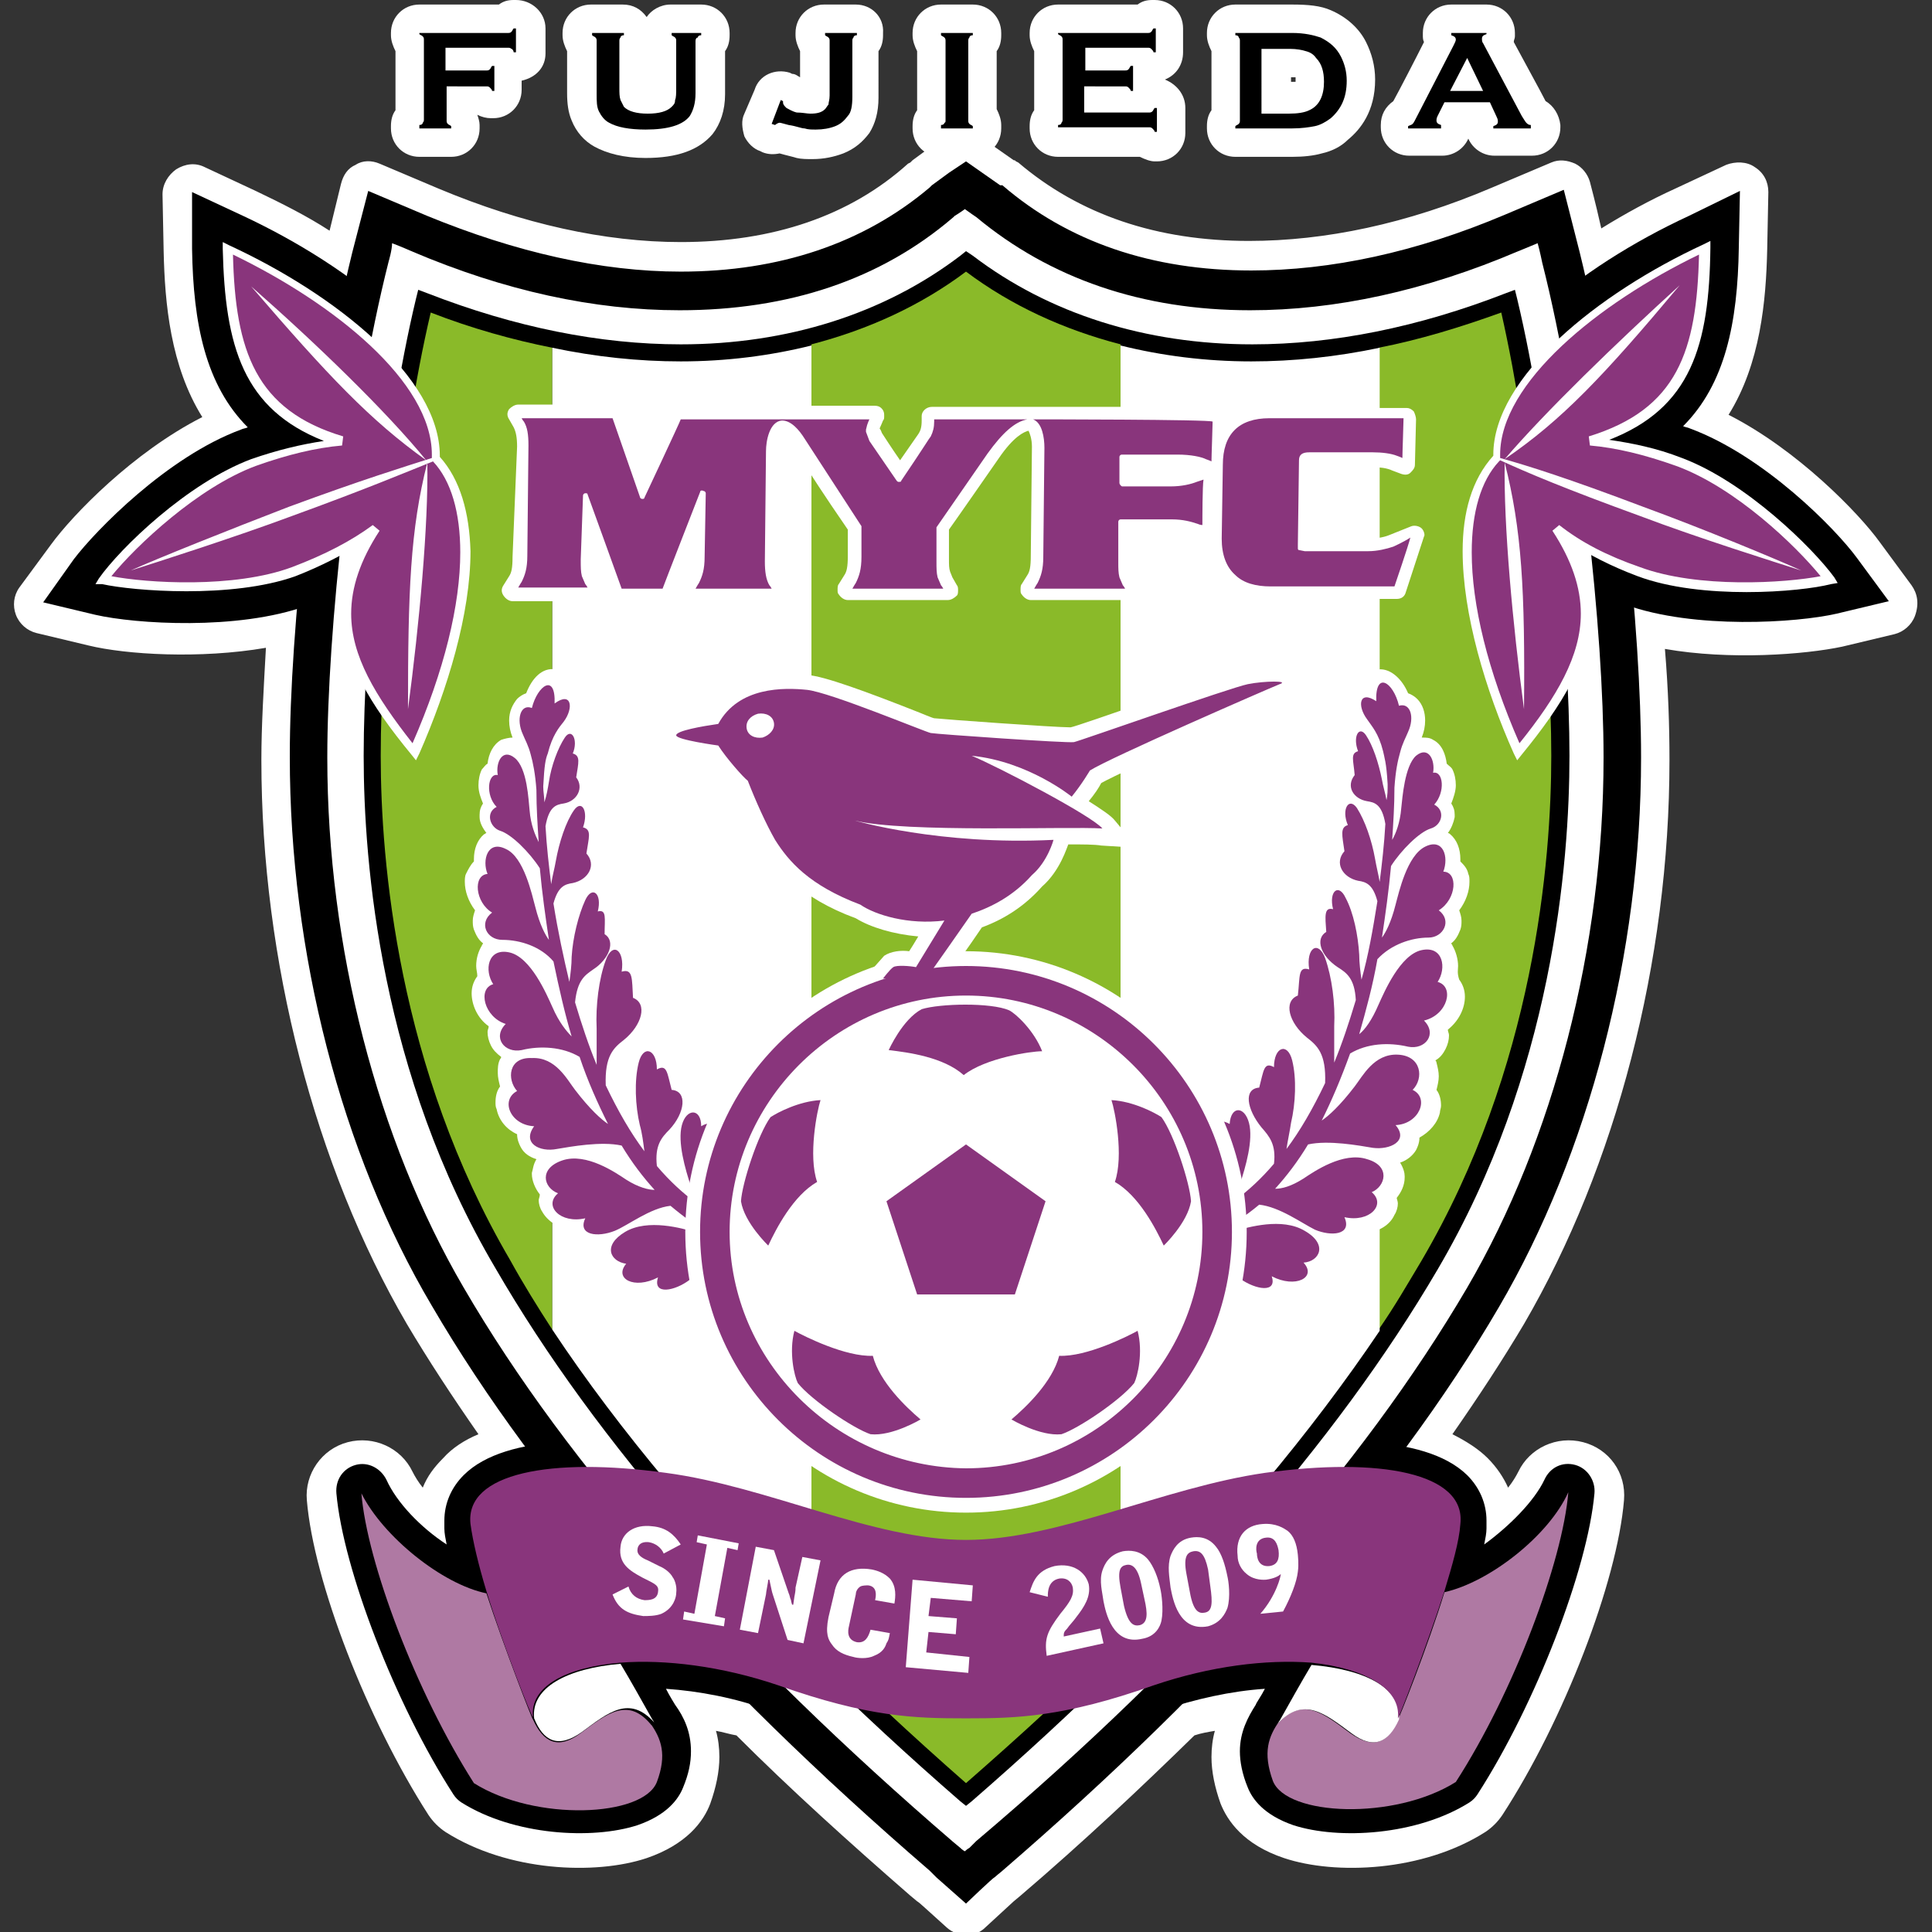
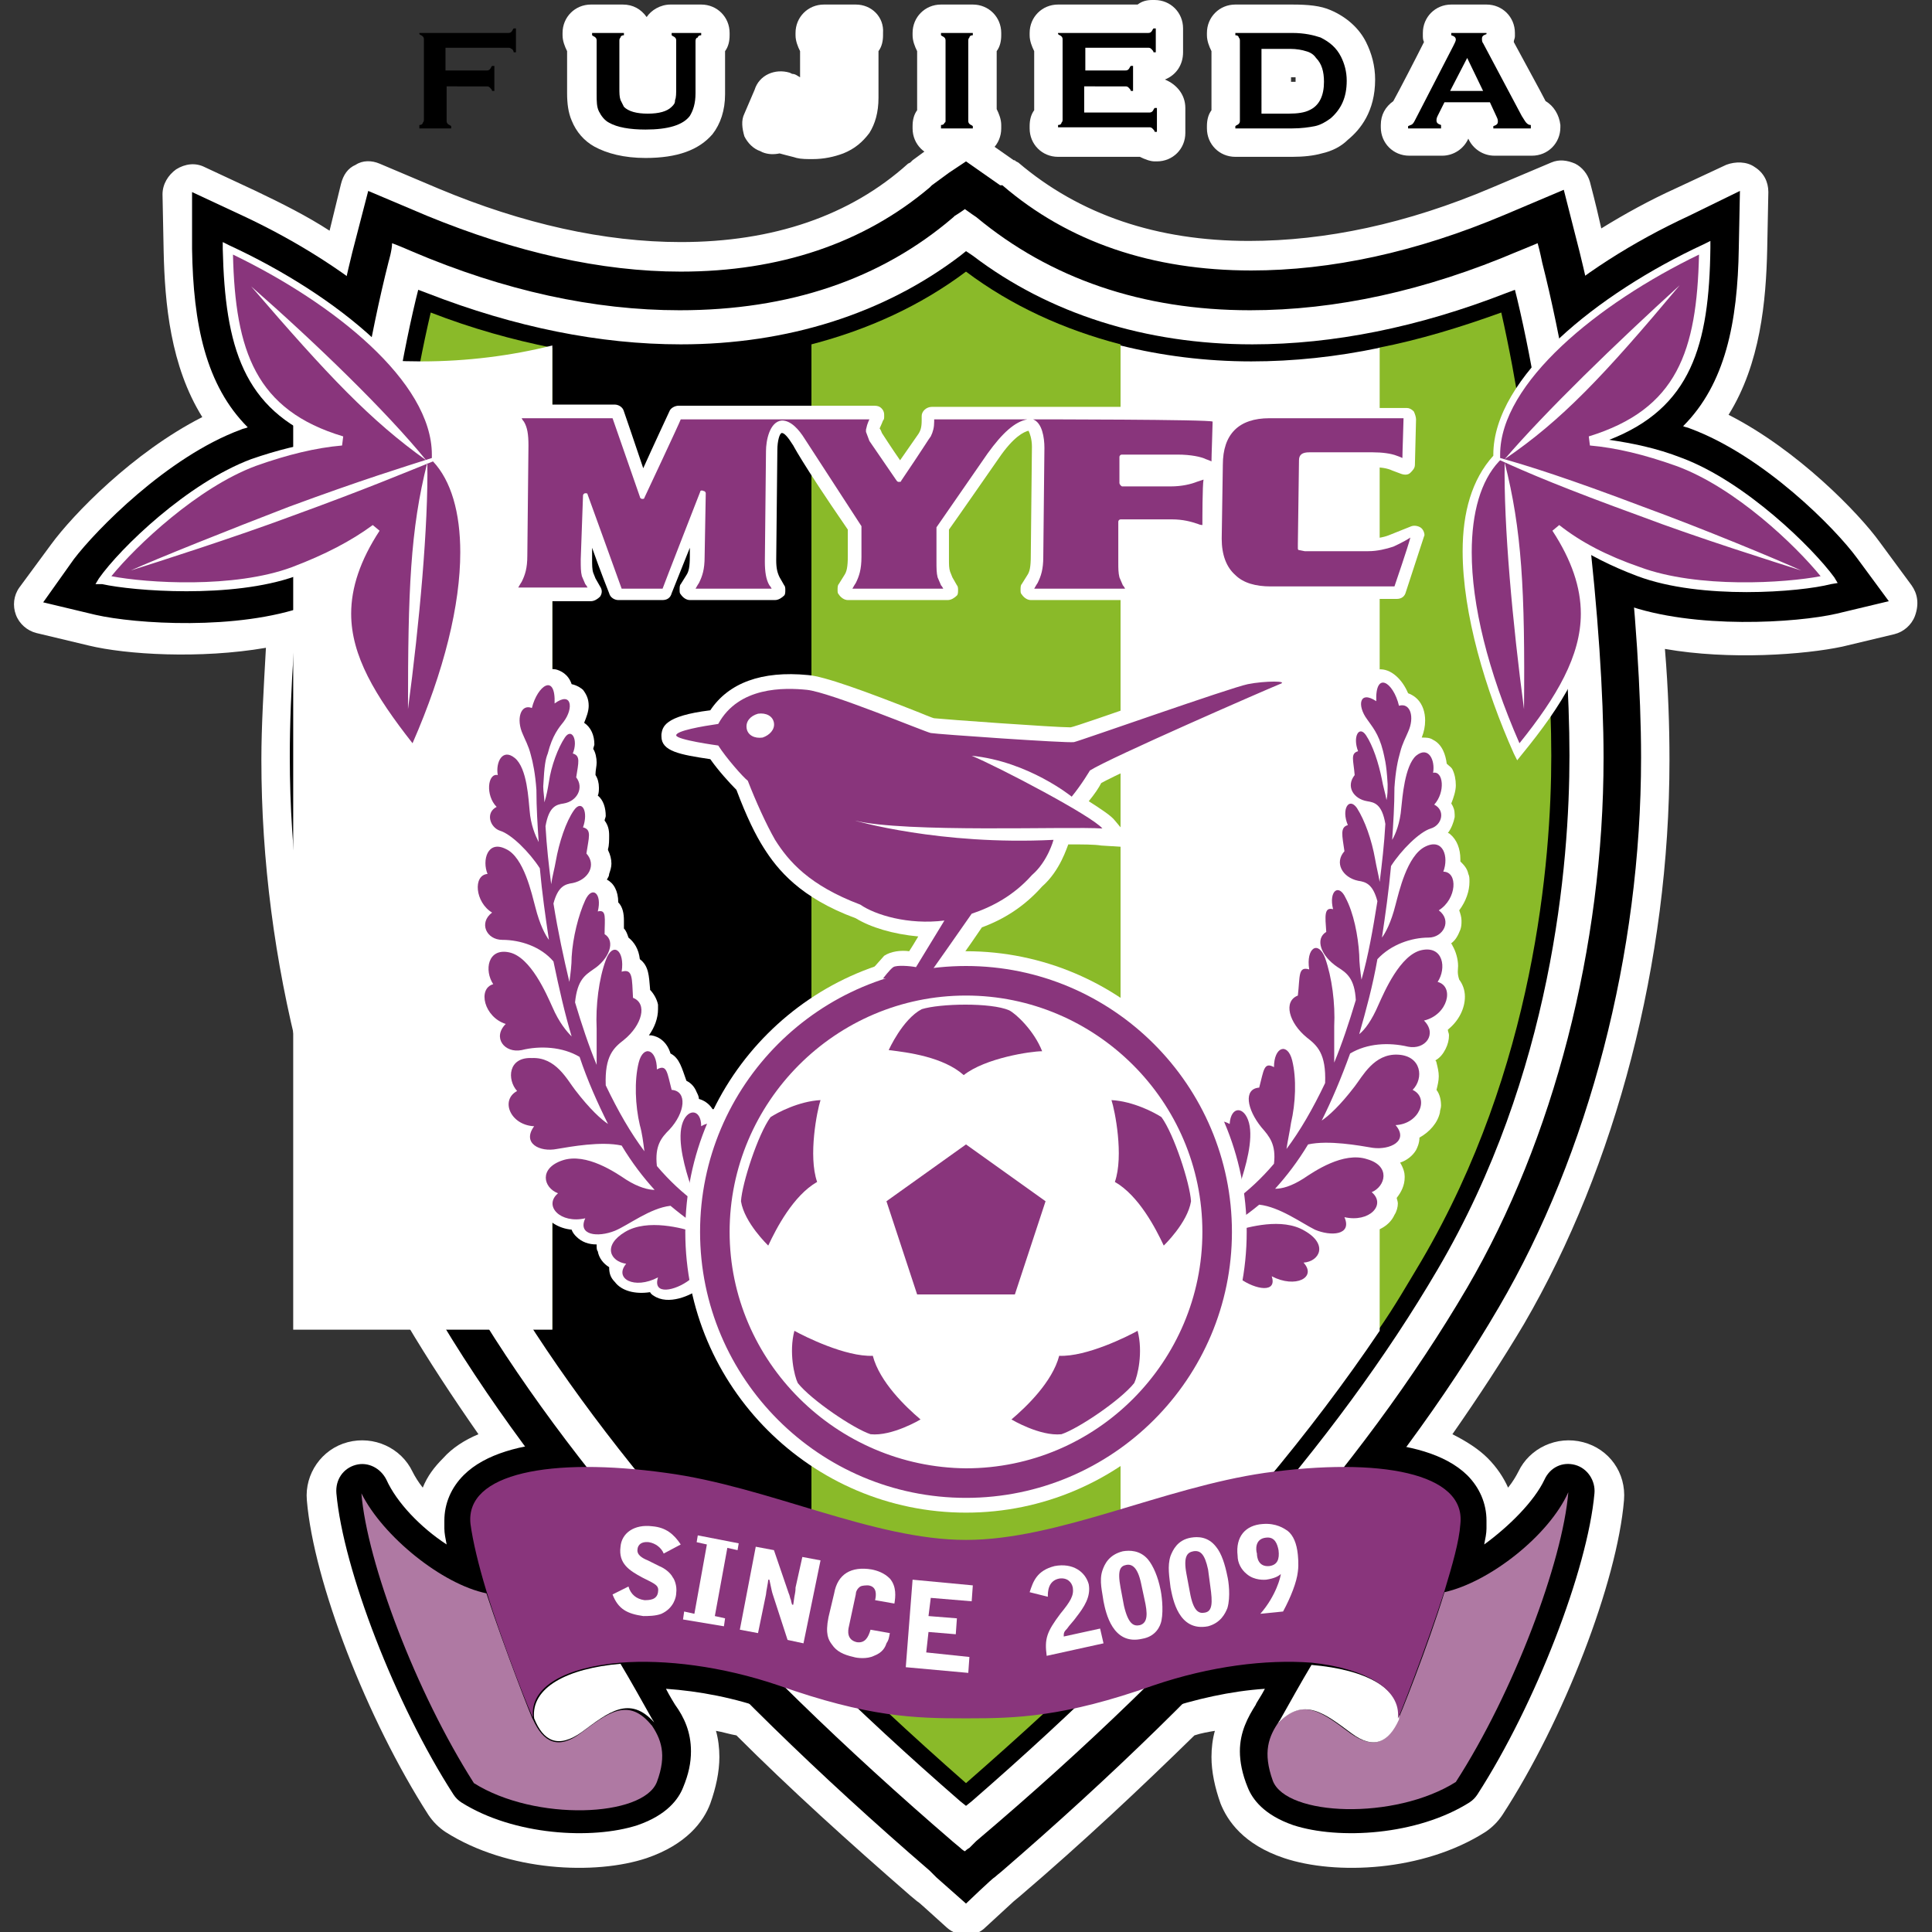
<svg xmlns="http://www.w3.org/2000/svg" version="1.1" id="レイヤー_1" x="0px" y="0px" viewBox="0 0 170 170" style="enable-background:new 0 0 170 170;" xml:space="preserve">
  <rect x="0" y="0" width="170" height="170" fill="#333333" stroke="none" />
  <style type="text/css">
	.st0{fill:#FFFFFF;}
	.st1{fill:#8ABA29;}
	.st2{fill:#89357C;}
	.st3{fill:#AF79A3;}
</style>
  <g>
    <g>
      <g>
-         <path class="st0" d="M45.4,0h-0.2c-0.5,0-0.9,0.1-1.3,0.4h-7c-1.4,0-2.5,1.1-2.5,2.5v0.2c0,0.5,0.2,1,0.4,1.4v5.2     c-0.3,0.4-0.4,0.9-0.4,1.4v0.2c0,1.4,1.1,2.5,2.5,2.5h2.8c1.4,0,2.5-1.1,2.5-2.5V11c0-0.3-0.1-0.6-0.2-0.9     c0.4,0.2,0.8,0.3,1.2,0.3h0.2c1.4,0,2.5-1.1,2.5-2.5V7.1C47.2,6.8,48,5.9,48,4.7V2.5C48,1.1,46.8,0,45.4,0z" />
        <path class="st0" d="M61.7,0.4H59c-0.9,0-1.7,0.5-2.1,1.1c-0.5-0.7-1.2-1.1-2.1-1.1H52c-1.4,0-2.5,1.1-2.5,2.5v0.2     c0,0.5,0.2,1,0.4,1.4v3.7c0,0.9,0.1,1.7,0.4,2.4c0.4,1,1.1,1.8,2,2.3c1.1,0.6,2.6,1,4.5,1c2.8,0,4.7-0.7,5.9-2.1     c0.7-0.9,1.1-2.1,1.1-3.5V4.5c0.3-0.4,0.4-0.9,0.4-1.4V2.9C64.2,1.5,63.1,0.4,61.7,0.4z" />
        <path class="st0" d="M75.3,0.4h-2.8c-1.4,0-2.5,1.1-2.5,2.5v0.2c0,0.5,0.2,1,0.4,1.4v2.3c-0.2-0.1-0.4-0.3-0.7-0.3l-0.2-0.1     c-1.3-0.4-2.7,0.2-3.1,1.5L65.5,10c-0.3,0.6-0.2,1.3,0,2c0.3,0.6,0.8,1.1,1.4,1.3l0.2,0.1c0.5,0.2,1,0.2,1.5,0.1     c0.7,0.2,1.2,0.3,1.5,0.4c0.4,0.1,0.9,0.1,1.4,0.1c1,0,1.9-0.2,2.7-0.5c1-0.4,1.7-1,2.3-1.8c0.5-0.8,0.8-1.8,0.8-3.1V4.5     c0.3-0.4,0.4-0.9,0.4-1.4V2.9C77.8,1.5,76.7,0.4,75.3,0.4z" />
        <path class="st0" d="M85.6,0.4h-2.8c-1.4,0-2.5,1.1-2.5,2.5v0.2c0,0.5,0.2,1,0.4,1.4v5.2c-0.3,0.4-0.4,0.9-0.4,1.4v0.2     c0,1.4,1.1,2.5,2.5,2.5h2.8c1.4,0,2.5-1.1,2.5-2.5V11c0-0.5-0.2-1-0.4-1.4V4.5c0.3-0.4,0.4-0.9,0.4-1.4V2.9     C88.1,1.5,87,0.4,85.6,0.4z" />
        <path class="st0" d="M102.5,7c1-0.4,1.6-1.3,1.6-2.4V2.5c0-1.4-1.1-2.5-2.5-2.5h-0.2c-0.5,0-0.9,0.1-1.3,0.4h-7     c-1.4,0-2.5,1.1-2.5,2.5v0.2c0,0.5,0.2,1,0.4,1.4v5.2c-0.3,0.4-0.4,0.9-0.4,1.4v0.2c0,1.4,1.1,2.5,2.5,2.5h7.2     c0.4,0.2,0.9,0.4,1.3,0.4h0.2c1.4,0,2.5-1.1,2.5-2.5V9.5C104.3,8.3,103.5,7.4,102.5,7z" />
        <path class="st0" d="M117.1,0.9c-0.9-0.4-2-0.5-3.4-0.5h-5c-1.4,0-2.5,1.1-2.5,2.5v0.2c0,0.5,0.2,1,0.4,1.4v5.2     c-0.3,0.4-0.4,0.9-0.4,1.4v0.2c0,1.4,1.1,2.5,2.5,2.5h5c1,0,1.9-0.1,2.6-0.3c0.9-0.2,1.7-0.6,2.3-1.2c1.1-0.9,2.4-2.5,2.4-5.3     c0-1.2-0.3-2.3-0.8-3.3C119.6,2.5,118.5,1.5,117.1,0.9z M113.6,6.8c0.2,0,0.3,0,0.4,0c0,0.1,0,0.1,0,0.2c0,0.1,0,0.2,0,0.2     c-0.1,0-0.2,0-0.4,0V6.8z" />
        <path class="st0" d="M136,8.9c-0.4-0.8-2-3.7-2.8-5.2c0-0.2,0.1-0.3,0.1-0.5V2.9c0-1.4-1.1-2.5-2.5-2.5h-3.1     c-1.4,0-2.5,1.1-2.5,2.5v0.2c0,0.2,0,0.4,0.1,0.6c-0.7,1.4-2.2,4.3-2.7,5.2c-0.7,0.5-1.1,1.2-1.1,2.1v0.2c0,1.4,1.1,2.5,2.5,2.5     h2.9c1,0,1.9-0.6,2.3-1.5c0.4,0.9,1.3,1.5,2.3,1.5h3.3c1.4,0,2.5-1.1,2.5-2.5V11C137.2,10.1,136.7,9.3,136,8.9z" />
      </g>
      <path class="st0" d="M168.2,51.5c0,0-2.8-3.8-2.8-3.8c-1.8-2.5-7.2-8.1-13.3-11.2c2.8-4.5,3.3-10,3.4-14.6c0,0,0.1-5,0.1-5    c0-0.9-0.4-1.7-1.2-2.2c-0.7-0.5-1.7-0.5-2.5-0.2l-4.5,2.1c-2.2,1-4.4,2.2-6.5,3.5c-0.2-0.9-0.5-2.2-1-4.1    c-0.2-0.7-0.7-1.3-1.3-1.6c-0.7-0.3-1.4-0.4-2.1-0.1l-5.2,2.2c-7.5,3.2-14.7,4.7-21.4,4.7c-8.1,0-14.9-2.3-20.3-6.9    c0,0-0.2-0.1-0.2-0.1c-0.1-0.1-0.1-0.1-0.2-0.1l-3-2.1c-0.9-0.6-2-0.6-2.9,0l-1.5,1c0,0-1.5,1.1-1.5,1.1c-0.1,0.1-0.1,0.1-0.2,0.2    l-0.2,0.1C74.8,19,68,21.3,59.9,21.3c-6.7,0-13.9-1.6-21.3-4.7c0,0-5.2-2.2-5.2-2.2c-0.7-0.3-1.5-0.3-2.1,0.1    c-0.7,0.3-1.1,0.9-1.3,1.7l-1,4.1c-2-1.3-4.2-2.4-6.5-3.5c0,0-4.5-2.1-4.5-2.1c-0.8-0.4-1.7-0.3-2.5,0.2c-0.7,0.5-1.2,1.3-1.2,2.2    l0.1,5c0.1,4.6,0.6,10.1,3.4,14.6c-6.1,3.1-11.4,8.6-13.3,11.2c0,0-2.8,3.8-2.8,3.8c-0.5,0.7-0.6,1.6-0.3,2.4    c0.3,0.8,1,1.4,1.8,1.6l4.6,1.1c3.3,0.8,9.8,1.2,15.6,0.2c-0.2,3.6-0.4,6.9-0.4,9.8c0,0,0,0.1,0,0.1c0,17.6,4.7,35.7,12.8,49.6    c1.9,3.2,4,6.4,6.3,9.7c-1.2,0.5-2.3,1.2-3.1,2.1c-0.8,0.8-1.4,1.6-1.8,2.6c-0.4-0.5-0.7-1-0.9-1.4c-1-2.1-3.4-3.2-5.7-2.6    c-2.3,0.6-3.8,2.8-3.6,5.1c0.6,7.2,5.3,19.3,10.7,27.7c0.4,0.6,0.9,1.1,1.5,1.5c5.5,3.5,13.2,3.8,17.7,2.3c3.5-1.2,5-3.2,5.6-4.8    c0.5-1.4,0.8-2.8,0.8-4.1c0-0.8-0.1-1.6-0.3-2.3c0.6,0.1,1.2,0.3,1.8,0.4c4.7,4.7,9.9,9.4,15.3,14.1c0,0,0.6,0.5,0.6,0.5    c0,0,0,0,0,0c0.2,0.1,0.7,0.6,2.6,2.3c1,0.9,2.5,0.9,3.4,0l2.5-2.3l0.6-0.5c5.5-4.7,10.6-9.5,15.3-14.1c0.6-0.2,1.2-0.3,1.8-0.4    c-0.2,0.7-0.3,1.5-0.3,2.3c0,1.3,0.3,2.7,0.8,4.1c0.6,1.5,2,3.6,5.6,4.8c4.5,1.5,12.2,1.2,17.7-2.3c0.6-0.4,1.1-0.9,1.5-1.5    c5.4-8.3,10.1-20.5,10.7-27.7c0.2-2.4-1.3-4.5-3.6-5.1c-2.3-0.6-4.7,0.5-5.7,2.6c-0.2,0.4-0.5,0.9-0.9,1.4c-0.4-0.9-1-1.8-1.8-2.6    c-0.8-0.8-1.9-1.5-3.1-2.1c2.3-3.3,4.4-6.5,6.3-9.7c8.1-13.9,12.8-31.9,12.8-49.6v-0.1c0-2.8-0.1-6.1-0.4-9.7    c5.7,1,12.3,0.5,15.6-0.2c0,0,4.6-1.1,4.6-1.1c0.8-0.2,1.5-0.8,1.8-1.6C168.9,53.1,168.7,52.2,168.2,51.5z" />
    </g>
    <g>
      <g>
        <path d="M39.3,7.6v3c0,0.1,0,0.2,0.1,0.3c0.1,0.1,0.2,0.1,0.3,0.2v0.2h-2.8V11c0.2,0,0.3-0.1,0.3-0.2c0.1-0.1,0.1-0.2,0.1-0.3v-7     c0-0.1,0-0.2-0.1-0.3c-0.1-0.1-0.2-0.1-0.3-0.2V2.9h7.8c0.1,0,0.2,0,0.3-0.1c0.1-0.1,0.1-0.2,0.2-0.3h0.2v2.1h-0.2     c0-0.1-0.1-0.3-0.2-0.3c-0.1-0.1-0.2-0.1-0.3-0.1h-5.5v2h3.6c0.1,0,0.2,0,0.3-0.1c0.1-0.1,0.1-0.2,0.2-0.3h0.2V8h-0.2     c0-0.1-0.1-0.2-0.2-0.3c-0.1-0.1-0.2-0.1-0.3-0.1H39.3z" />
        <path d="M61.2,3.6v4.6c0,0.9-0.2,1.5-0.5,2c-0.6,0.8-1.9,1.2-3.9,1.2c-1.4,0-2.5-0.2-3.2-0.6c-0.4-0.2-0.7-0.6-0.9-1     c-0.2-0.4-0.2-0.9-0.2-1.5V3.6c0-0.1,0-0.2-0.1-0.3c-0.1-0.1-0.2-0.1-0.3-0.2V2.9h2.8v0.2c-0.2,0-0.3,0.1-0.3,0.2     c-0.1,0.1-0.1,0.2-0.1,0.3v4.1c0,0.5,0,0.8,0.1,1.1c0.1,0.2,0.2,0.4,0.3,0.6c0.4,0.4,1.1,0.6,2.1,0.6c1,0,1.7-0.2,2.1-0.6     c0.2-0.2,0.3-0.3,0.3-0.6c0.1-0.2,0.1-0.6,0.1-1.1V3.6c0-0.1,0-0.2-0.1-0.3c-0.1-0.1-0.2-0.1-0.3-0.2V2.9h2.6v0.2     c-0.2,0-0.3,0.1-0.3,0.2C61.3,3.3,61.2,3.4,61.2,3.6z" />
-         <path d="M67.9,10.9l0.8-2.1l0.2,0.1c0,0,0,0.1,0,0.1c0,0.2,0.1,0.3,0.3,0.5c0.2,0.1,0.5,0.3,0.9,0.4C70.6,9.9,71,10,71.3,10     c0.6,0,1-0.1,1.3-0.4c0.1-0.1,0.2-0.3,0.3-0.4c0-0.2,0.1-0.4,0.1-0.8V3.6c0-0.1,0-0.2-0.1-0.3c-0.1-0.1-0.2-0.1-0.3-0.2V2.9h2.8     v0.2c-0.2,0-0.3,0.1-0.3,0.2c-0.1,0.1-0.1,0.2-0.1,0.3v4.9c0,0.8-0.1,1.4-0.4,1.7c-0.3,0.4-0.6,0.7-1.1,0.9     c-0.5,0.2-1.1,0.3-1.7,0.3c-0.4,0-0.7,0-1-0.1c-0.3,0-0.7-0.2-1.4-0.3c-0.4-0.1-0.7-0.2-0.8-0.2c-0.1,0-0.3,0.1-0.4,0.2     L67.9,10.9z" />
        <path d="M83.2,10.6v-7c0-0.1,0-0.2-0.1-0.3c-0.1-0.1-0.2-0.1-0.3-0.2V2.9h2.8v0.2c-0.2,0-0.3,0.1-0.3,0.2     c-0.1,0.1-0.1,0.2-0.1,0.3v7c0,0.1,0,0.2,0.1,0.3c0.1,0.1,0.2,0.1,0.3,0.2v0.2h-2.8V11c0.2,0,0.3-0.1,0.3-0.2     C83.2,10.8,83.2,10.7,83.2,10.6z" />
        <path d="M95.4,7.6v2.3h5.7c0.1,0,0.2,0,0.3-0.1c0.1-0.1,0.1-0.2,0.2-0.3h0.2v2.1h-0.2c0-0.1-0.1-0.2-0.2-0.3     c-0.1-0.1-0.2-0.1-0.3-0.1h-8V11c0.2,0,0.3-0.1,0.3-0.2c0.1-0.1,0.1-0.2,0.1-0.3v-7c0-0.1,0-0.2-0.1-0.3     c-0.1-0.1-0.2-0.1-0.3-0.2V2.9h7.9c0.1,0,0.2,0,0.3-0.1c0.1-0.1,0.1-0.2,0.2-0.3h0.2v2.1h-0.2c0-0.1-0.1-0.2-0.2-0.3     c-0.1-0.1-0.2-0.1-0.3-0.1h-5.5v2H99c0.1,0,0.2,0,0.3-0.1c0.1-0.1,0.1-0.2,0.2-0.3h0.2V8h-0.2c0-0.1-0.1-0.2-0.2-0.3     c-0.1-0.1-0.2-0.1-0.3-0.1H95.4z" />
        <path d="M111.1,4.3h2.4c0.6,0,1.1,0.1,1.4,0.2c0.4,0.1,0.7,0.3,0.9,0.6c0.5,0.5,0.7,1.2,0.7,2.1c0,1.2-0.4,2.1-1.3,2.5     c-0.4,0.2-1,0.3-1.8,0.3h-2.4V4.3z M109,10.9c-0.1,0.1-0.2,0.1-0.3,0.2v0.2h5c0.8,0,1.5-0.1,2-0.2c0.5-0.1,1-0.4,1.4-0.7     c0.9-0.8,1.4-1.8,1.4-3.3c0-0.8-0.2-1.5-0.5-2.1c-0.4-0.8-1-1.3-1.8-1.7c-0.6-0.2-1.4-0.4-2.5-0.4h-5v0.2c0.2,0,0.3,0.1,0.3,0.2     c0.1,0.1,0.1,0.2,0.1,0.3v7C109.1,10.7,109.1,10.8,109,10.9z" />
        <path d="M127.6,8l1.5-2.9l1.4,2.9H127.6z M131.7,10.3c0.1,0.2,0.1,0.3,0.1,0.4c0,0.2-0.1,0.3-0.4,0.4v0.2h3.3V11     c-0.2,0-0.3-0.1-0.4-0.2c-0.1-0.1-0.2-0.3-0.4-0.6l-3.4-6.4c-0.1-0.1-0.1-0.3-0.1-0.4c0-0.2,0.1-0.3,0.4-0.4V2.9h-3.1v0.2     c0.3,0.1,0.4,0.2,0.4,0.4c0,0.1-0.1,0.3-0.2,0.5l-3.3,6.4c-0.1,0.2-0.2,0.4-0.3,0.5c-0.1,0.1-0.2,0.1-0.4,0.2v0.2h2.9V11     c-0.3-0.1-0.4-0.2-0.4-0.4c0-0.1,0-0.2,0.1-0.4l0.6-1.2h4L131.7,10.3z" />
      </g>
      <g>
        <path d="M16.9,21.9c0.1,6.6,1.2,12,4.9,15.7c-0.2,0.1-0.4,0.1-0.6,0.2c-6.5,2.4-12.8,8.9-14.7,11.4L3.8,53l4.6,1.1     c3.5,0.8,12.5,1.4,18.6-0.8c0.2-0.1,0.3-0.1,0.5-0.2c0,0.3-0.1,0.6-0.1,0.9c0,4.9,2.6,9.4,6.6,14.2l3.2,3.9l2.1-4.6     c3.1-7.1,4.7-13.5,4.7-18.8c0-3.8-0.9-7-2.6-9.4C40.8,31,30.8,23.4,21.4,19l-4.5-2.1L16.9,21.9z" />
        <path d="M148.6,19c-9.5,4.4-19.4,12-20,20.2c-1.7,2.4-2.6,5.6-2.6,9.4c0,5.3,1.6,11.7,4.7,18.8l2.1,4.6l3.2-3.9     c3.9-4.8,6.6-9.3,6.6-14.2c0-0.3-0.1-0.6-0.1-0.9c0.2,0.1,0.3,0.1,0.5,0.2c6.1,2.2,15.1,1.6,18.6,0.8l4.6-1.1l-2.8-3.8     c-1.9-2.6-8.2-9-14.7-11.4l0,0c-0.2-0.1-0.4-0.1-0.6-0.2c3.7-3.7,4.8-9.1,4.9-15.7l0.1-5L148.6,19z" />
        <path d="M40.8,129.8c-1.1,1.1-1.7,2.5-1.7,4c0,0.2,0,0.5,0,0.7c0,0.4,0.1,0.9,0.2,1.4c-2.3-1.5-4.4-3.7-5.3-5.7     c-0.5-1-1.6-1.6-2.7-1.3c-1.1,0.3-1.8,1.3-1.7,2.5c0.6,6.7,5.2,18.6,10.3,26.5c0.2,0.3,0.4,0.5,0.7,0.7c4.6,2.9,11.5,3.3,15.5,2     c2.6-0.9,3.6-2.3,4-3.3c0.5-1.2,0.7-2.2,0.7-3.2c0-1.7-0.6-3-1.4-4.1c0,0-0.5-0.8-0.8-1.4c2.9,0.2,6.1,0.8,9.1,1.9     c8,2.8,12.3,3,17.1,3c0,0,0.1,0,0.1,0h0.1c4.8,0,9.2-0.2,17.2-3c3-1,6.1-1.7,9.1-1.9c-0.3,0.6-0.8,1.3-0.8,1.4     c-0.7,1.1-1.4,2.4-1.4,4.1c0,0.9,0.2,2,0.7,3.2c0.4,1,1.4,2.4,4,3.3c4,1.3,10.9,0.9,15.5-2c0.3-0.2,0.5-0.4,0.7-0.7     c5.1-7.9,9.7-19.8,10.3-26.5c0.1-1.1-0.6-2.2-1.7-2.5c-1.1-0.3-2.2,0.2-2.7,1.3c-0.9,1.9-3.1,4.1-5.3,5.7c0.1-0.5,0.2-1,0.2-1.4     c0-0.2,0-0.5,0-0.7c0-1.5-0.6-2.9-1.7-4c-3.9-3.8-13-3.1-18.2-2.4c-4.1,0.6-8.2,1.8-12.1,3c-4.9,1.5-9.6,2.9-13.9,2.9     c-4.2,0-8.9-1.4-13.9-2.9c-4-1.2-8-2.4-12.2-3C53.8,126.6,44.6,126,40.8,129.8z" />
        <g>
          <g>
            <path d="M139,22.2c0,0-1.4-5.5-1.4-5.5l-5.2,2.2c-7.8,3.3-15.3,4.9-22.3,4.9c-8.7,0-16.1-2.5-21.9-7.5L88,16.3l-3-2.1l-1.5,1       L82,16.3l-0.2,0.2c-5.8,4.9-13.2,7.4-21.9,7.4c-7,0-14.5-1.7-22.3-4.9l-5.2-2.2L31,22.2c-3.5,14.2-5.5,33.4-5.5,44.3       c0,0,0,0,0,0.1c0,17.2,4.5,34.8,12.5,48.3c9.4,16.1,24.2,32.8,43.8,49.7c0,0,0.6,0.6,0.6,0.6c0,0,2.6,2.3,2.6,2.3       s2.4-2.3,2.5-2.3c0.1-0.1,0.6-0.5,0.6-0.5c19.6-16.9,34.4-33.6,43.8-49.7c7.9-13.5,12.5-31.1,12.5-48.3c0,0,0,0,0-0.1       C144.4,55.6,142.5,36.4,139,22.2z" />
            <path class="st0" d="M129.1,113.3c7.6-13,12-30,12-46.6c0,0,0,0,0-0.1c0-10.9-2-30.1-5.4-43.5c0,0-0.2-1-0.4-1.7       c-0.7,0.3-1.7,0.7-1.7,0.7c-8.2,3.5-16.1,5.2-23.6,5.2c-9.5,0-17.6-2.8-24.1-8.2c0,0,0,0,0,0c0,0-0.6-0.4-1-0.7       c-0.4,0.3-0.9,0.6-0.9,0.6c0,0-0.1,0.1-0.1,0.1c-6.4,5.5-14.5,8.2-24.1,8.2c-7.5,0-15.4-1.7-23.6-5.2c0,0-0.9-0.4-1.7-0.7       C34.5,22,34.2,23,34.2,23c-3.4,13.4-5.4,32.7-5.4,43.6c0,0,0,0,0,0.1c0,16.6,4.4,33.6,12,46.6c9.2,15.8,23.8,32.2,43.1,48.8       c0,0,0.6,0.5,0.6,0.5c0,0,0.2,0.2,0.4,0.3c0.2-0.2,0.4-0.3,0.4-0.3l0.6-0.6C105.4,145.5,119.9,129,129.1,113.3z" />
            <path d="M84.5,158.5l0.5,0.4l0.5-0.4c18.3-15.9,32.1-31.6,41-46.8c10.1-17.2,11.6-35.7,11.6-45.2c0-10.3-1.7-28.1-4.6-40.2       l-0.2-0.8l-0.8,0.3c-7.7,3-15.2,4.5-22.3,4.5c-9.4,0-17.9-2.7-24.6-7.8L85,22.1l-0.5,0.4c-6.7,5.1-15.2,7.8-24.6,7.8       c-7.1,0-14.6-1.5-22.3-4.5l-0.8-0.3l-0.2,0.8c-2.9,12.1-4.6,29.9-4.6,40.2v0c0,9.5,1.5,28,11.6,45.1       C52.4,126.8,66.2,142.6,84.5,158.5z" />
          </g>
          <g>
            <g>
              <path class="st1" d="M121.3,117c1.4-2,2.6-4.1,3.8-6.1c9.9-16.9,11.4-35.1,11.4-44.4c0,0,0,0,0,0c0-10-1.7-27.1-4.4-39        c-3.6,1.3-7.2,2.4-10.8,3.1V117z" />
              <path class="st1" d="M71.4,144.2c4.2,4.2,8.7,8.4,13.6,12.7c4.8-4.2,9.4-8.4,13.6-12.6V30.3c-5-1.3-9.6-3.4-13.6-6.4        c-4,3-8.6,5.1-13.6,6.4V144.2z" />
              <path class="st1" d="M48.6,117V30.6c-3.5-0.7-7.1-1.7-10.7-3.1c-2.8,11.9-4.4,29.1-4.4,39c0,0,0,0,0,0        c0,9.3,1.5,27.5,11.4,44.4C46,112.9,47.3,115,48.6,117z" />
            </g>
            <g>
              <path class="st0" d="M98.6,144.3c9.2-9.2,16.8-18.3,22.8-27.2V30.6c-3.8,0.8-7.6,1.2-11.3,1.2c-4,0-7.9-0.5-11.5-1.4V144.3z" />
-               <path class="st0" d="M48.6,117c5.9,8.9,13.6,18,22.8,27.3V30.4c-3.6,0.9-7.5,1.4-11.5,1.4c-3.7,0-7.5-0.4-11.3-1.2V117z" />
+               <path class="st0" d="M48.6,117V30.4c-3.6,0.9-7.5,1.4-11.5,1.4c-3.7,0-7.5-0.4-11.3-1.2V117z" />
            </g>
          </g>
        </g>
        <g>
          <path class="st0" d="M114.1,59.8c-0.3-1.1-1.9-1.4-4.6-0.9c-1,0.2-5.3,1.7-10.8,3.6c0,0-4.3,1.5-4.5,1.5c-1.4,0-11.1-0.7-12-0.8      c-0.1,0-1.3-0.5-1.3-0.5c-4.8-1.9-8.4-3.2-9.8-3.3c-4.1-0.4-7,0.7-8.6,3.1c-4.1,0.5-4.2,1.5-4.3,2.1c0,0.1,0,0.2,0,0.2      c0,1.3,1.6,1.6,4.3,2c0.7,1,1.7,2.1,2.3,2.7c0.9,2.4,1.7,4,2.4,5.1c1.2,1.9,3.2,4.4,8.1,6.2c1.3,0.8,3.3,1.4,5.5,1.6      c-0.3,0.5-0.6,1-0.8,1.3c-0.7-0.1-1.6,0-2.2,0.4c0,0-3.1,3.5-3.1,3.5l3.1-0.1l0.9,0l1.6,0l1.8,0l0.5-0.5      c0.5-0.7,2.8-3.9,3.8-5.4c1.9-0.7,3.7-1.8,5.3-3.6c1.6-1.4,2.2-3.5,2.3-3.7c0,0,0,0,0,0c1.3,0,2.3,0,2.9,0.1l3.2,0.2l-2-2.4      c-0.3-0.4-1.2-1-2.3-1.7c0.5-0.6,0.9-1.2,1.1-1.6c0.9-0.5,4.2-2.1,15.4-7l0.8-0.4c0.9-0.4,1-1,1-1.4      C114.1,60,114.1,59.8,114.1,59.8z" />
        </g>
        <g>
          <path class="st0" d="M68,110.7c0.6-0.3,1.4-0.8,2-1.1l-0.8-2.5c-1.7,0.3-3.7-0.2-5.7-1.4c0-0.5,0.3-0.8,0.9-1.4      c1.1-1.1,1.7-2.2,1.7-3.2c0-0.3-0.1-0.6-0.2-0.9c-0.2-0.5-0.7-0.8-1.2-1c-0.3-0.6-0.7-1.3-1.5-1.5c-0.2-0.1-0.3-0.1-0.5-0.1      c-0.3-0.5-0.8-0.8-1.2-0.9c0-0.2-0.1-0.4-0.2-0.6c-0.2-0.5-0.5-0.8-0.9-1C60,94,59.8,93.1,59,92.7c0,0,0,0,0,0      c-0.3-1-1-1.5-1.7-1.6c-0.1,0-0.1,0-0.2,0c0.5-0.7,0.8-1.5,0.8-2.3c0-0.1,0-0.3,0-0.4c-0.1-0.5-0.4-1-0.7-1.3c0,0,0-0.1,0-0.1      c-0.1-1.1-0.1-2-0.9-2.6c0,0,0,0,0,0c-0.1-0.9-0.5-1.5-1-1.9c-0.1-0.3-0.2-0.6-0.4-0.8c0,0,0,0,0,0c0-0.2,0-0.4,0-0.7      c0-0.6-0.1-1.2-0.5-1.6c0-1-0.4-1.7-1-2c0.1-0.2,0.2-0.3,0.2-0.5c0.1-0.3,0.2-0.6,0.2-0.9c0-0.4-0.1-0.8-0.3-1.2      c0,0,0-0.1,0-0.1c0.1-0.3,0.1-0.8,0.1-1.2c0-0.5-0.1-0.9-0.4-1.3c0-0.1,0.1-0.3,0.1-0.4c0-0.7-0.2-1.4-0.7-1.8      c0.1-0.2,0.1-0.5,0.1-0.7c0-0.4-0.1-0.8-0.3-1.1c0,0,0-0.1,0-0.1c0-0.3,0.1-0.7,0.1-1c0-0.4-0.1-0.9-0.3-1.2      c0-0.1,0.1-0.3,0.1-0.4c0-0.8-0.3-1.5-0.9-1.9c0.2-0.5,0.4-1,0.4-1.5c0-0.6-0.2-1-0.5-1.4c-0.1-0.1-0.5-0.4-1-0.5      c-0.3-0.9-1-1.2-1.4-1.3c-1.2-0.2-2.1,0.8-2.6,2.1c-0.3,0.1-0.6,0.3-0.8,0.5c-0.4,0.5-0.7,1.1-0.7,1.9c0,0.5,0.1,1,0.3,1.5      c-0.3,0-0.7,0.1-1,0.2c-0.7,0.4-1.1,1.2-1.2,2.1c-0.2,0.1-0.3,0.3-0.5,0.5c-0.2,0.4-0.3,0.9-0.3,1.4c0,0.6,0.2,1.1,0.4,1.6      c-0.2,0.3-0.3,0.6-0.3,1c0,0.1,0,0.1,0,0.2c0,0.5,0.3,1,0.6,1.4c-0.1,0-0.1,0.1-0.2,0.1c-0.6,0.5-0.9,1.3-0.9,2.2      c0,0.1,0,0.2,0,0.2c-0.3,0.3-0.5,0.7-0.7,1.1c-0.1,0.2-0.1,0.5-0.1,0.7c0,0.8,0.3,1.7,0.9,2.5c-0.1,0.3-0.2,0.6-0.2,0.9      c0,0.3,0,0.5,0.1,0.8c0.2,0.5,0.4,0.9,0.8,1.2c0,0.1-0.1,0.1-0.1,0.2c-0.3,0.5-0.5,1.1-0.5,1.8c0,0.3,0.1,0.6,0.1,0.9      c-0.3,0.4-0.5,0.9-0.5,1.5c0,0,0,0,0,0c0,1,0.5,2.2,1.5,2.9c0,0.2-0.1,0.3-0.1,0.5c0,0.4,0.1,0.8,0.3,1.2c0.2,0.4,0.5,0.7,0.9,1      c0,0.1-0.1,0.2-0.1,0.2c-0.2,0.4-0.2,0.8-0.2,1.2c0,0.4,0.1,0.8,0.2,1.2c-0.3,0.4-0.4,0.9-0.4,1.4c0,0.2,0,0.4,0.1,0.6      c0.2,1,0.9,1.8,1.8,2.2c0,0,0,0,0,0c0,0.5,0.2,0.9,0.3,1.1c0.3,0.6,0.8,0.9,1.4,1.1c-0.3,0.5-0.3,0.9-0.4,1.2c0,0,0,0.1,0,0.1      c0,0.6,0.3,1.3,0.7,1.8c0,0.2-0.1,0.4-0.1,0.5c0,0.3,0.1,0.7,0.3,1c0.5,0.9,1.5,1.5,2.6,1.6c0.1,0.3,0.3,0.5,0.4,0.6      c0.5,0.5,1.1,0.7,1.8,0.7c0,0,0,0.1,0,0.1c0,0.2,0,0.4,0.1,0.5c0.1,0.6,0.5,1.1,1,1.4c0,0,0,0,0,0c0,0.5,0.1,0.9,0.5,1.3      c0.6,0.8,1.8,1.1,3.1,0.9c0.1,0.2,0.3,0.3,0.3,0.3c1.3,0.9,3.3,0,4.2-0.7c0,0,1.2-1,1.2-1c0.7-0.6,1.6-1.3,2.4-1.8      c0.4,0.1,0.8,0.2,1.2,0.3l0.1,0c0.9,0.7,2.2,1.7,2.2,1.7L68,110.7z" />
          <path class="st0" d="M128.3,85c0-0.6-0.2-1.3-0.5-1.8c0-0.1-0.1-0.1-0.1-0.2c0.4-0.3,0.6-0.7,0.8-1.2c0.1-0.3,0.1-0.5,0.1-0.8      c0-0.3-0.1-0.6-0.2-0.9c0.6-0.8,0.9-1.7,0.9-2.5c0-0.3,0-0.5-0.1-0.7c-0.1-0.5-0.4-0.8-0.7-1.1c0-0.1,0-0.2,0-0.2      c0-0.9-0.3-1.7-0.9-2.2c0,0-0.1-0.1-0.2-0.1c0.3-0.4,0.5-0.9,0.6-1.4c0-0.1,0-0.1,0-0.2c0-0.4-0.1-0.7-0.3-1      c0.2-0.5,0.4-1.1,0.4-1.6c0-0.5-0.1-1-0.3-1.4c-0.1-0.2-0.3-0.3-0.5-0.5c-0.1-0.8-0.4-1.7-1.2-2.1c-0.3-0.2-0.6-0.2-1-0.2      c0.2-0.5,0.3-1,0.3-1.5c0-0.7-0.2-1.4-0.7-1.9c-0.2-0.2-0.5-0.4-0.8-0.5c-0.5-1.2-1.5-2.2-2.6-2.1c-0.4,0.1-1.1,0.4-1.4,1.3      c-0.5,0.1-0.9,0.3-1,0.5c-0.4,0.4-0.5,0.9-0.5,1.4c0,0.5,0.1,1,0.4,1.5c-0.6,0.4-0.9,1.1-0.9,1.9c0,0.1,0.1,0.2,0.1,0.4      c-0.2,0.4-0.3,0.8-0.3,1.2c0,0.4,0.1,0.8,0.1,1c0,0,0,0.1,0,0.1c-0.2,0.4-0.3,0.7-0.3,1.1c0,0.2,0,0.5,0.1,0.7      c-0.5,0.4-0.7,1.1-0.7,1.8c0,0.1,0.1,0.3,0.1,0.4c-0.3,0.4-0.4,0.9-0.4,1.3c0,0.4,0.1,0.8,0.1,1.2c0,0,0,0.1,0,0.1      c-0.2,0.4-0.3,0.8-0.3,1.2c0,0.3,0.1,0.6,0.2,0.9c0.1,0.2,0.1,0.3,0.2,0.5c-0.6,0.3-1,1-1,2c-0.4,0.5-0.5,1-0.5,1.6      c0,0.2,0,0.4,0,0.7l0,0c-0.2,0.3-0.3,0.5-0.4,0.8c-0.5,0.3-0.9,1-1,1.9c0,0,0,0,0,0c-0.8,0.6-0.9,1.5-0.9,2.6c0,0,0,0.1,0,0.1      c-0.4,0.4-0.7,0.8-0.7,1.3c0,0.1,0,0.3,0,0.4c0,0.7,0.3,1.5,0.8,2.3c-0.1,0-0.1,0-0.2,0c-0.7,0.1-1.4,0.6-1.7,1.6c0,0,0,0,0,0      c-0.9,0.4-1.1,1.3-1.3,2.2c-0.4,0.2-0.7,0.6-0.9,1c-0.1,0.2-0.1,0.4-0.2,0.6c-0.4,0.1-0.9,0.4-1.2,0.9c-0.2,0-0.4,0-0.5,0.1      c-0.8,0.3-1.2,1-1.5,1.5c-0.5,0.2-1,0.5-1.2,1c-0.1,0.3-0.2,0.6-0.2,0.9c0,1,0.6,2.2,1.7,3.2c0.5,0.5,0.8,0.8,0.9,1.4      c-2,1.2-4,1.7-5.7,1.4l-0.8,2.5c0.6,0.3,1.4,0.7,2,1.1l-0.7,2.3c0,0,1.3-1,2.2-1.7l0.1,0c0.4-0.1,0.8-0.2,1.2-0.3      c0.8,0.5,1.7,1.2,2.4,1.8l1.2,1c1,0.7,3,1.6,4.2,0.7c0.1-0.1,0.2-0.2,0.3-0.3c1.3,0.2,2.5-0.1,3.1-0.9c0.3-0.4,0.5-0.8,0.5-1.3      c0,0,0,0,0,0c0.5-0.4,0.8-0.9,1-1.4c0-0.1,0.1-0.3,0.1-0.5c0,0,0-0.1,0-0.1c0.7,0,1.4-0.2,1.8-0.7c0.1-0.1,0.3-0.4,0.4-0.6      c1.2-0.1,2.2-0.7,2.6-1.6c0.2-0.3,0.3-0.7,0.3-1c0-0.2-0.1-0.4-0.1-0.5c0.4-0.5,0.7-1.1,0.7-1.8c0,0,0-0.1,0-0.1      c0-0.3-0.1-0.7-0.4-1.2c0.6-0.2,1.1-0.6,1.4-1.1c0.1-0.2,0.3-0.6,0.3-1.1c0,0,0,0,0,0c0.9-0.5,1.6-1.3,1.8-2.2      c0-0.2,0.1-0.4,0.1-0.6c0-0.5-0.1-1-0.4-1.4c0.1-0.4,0.2-0.8,0.2-1.2c0-0.4-0.1-0.8-0.2-1.2c0-0.1-0.1-0.2-0.1-0.2      c0.4-0.2,0.7-0.6,0.9-1c0.2-0.4,0.3-0.8,0.3-1.2c0-0.2-0.1-0.3-0.1-0.5c1-0.8,1.5-1.9,1.5-2.9c0,0,0,0,0,0      c0-0.6-0.2-1.1-0.5-1.5C128.2,85.6,128.3,85.3,128.3,85z" />
          <path class="st2" d="M69.4,108.4c-1.9,0.3-4.5-0.2-7.2-1.9c-0.4-1.6,0.4-2.3,1.2-3.1c1.6-1.6,1.8-3.2,0.2-3.1      c-0.5-1.2-0.9-1.8-1.9-1.2c0-1.6-1.3-1.6-1.7-0.1c-0.4,1.5,0.3,3.9,0.8,5.4c0.2,0.5,0.3,1,0.4,1.4c-1.1-0.8-2.3-1.9-3.4-3.2      c-0.2-1.8,0.4-2.5,1.1-3.2c1.4-1.5,1.6-3.4,0.2-3.5c-0.4-1.5-0.4-2.3-1.3-1.8c0-1.8-1.2-2.2-1.6-0.6c-0.4,1.6-0.3,3.8,0.1,5.5      c0.2,0.7,0.3,1.5,0.4,2.3c-1.2-1.6-2.3-3.5-3.4-5.8c-0.1-2.6,0.7-3.3,1.6-4c1.6-1.3,2.1-3.2,0.8-3.7c-0.1-1.7,0-2.6-1-2.3      c0.3-1.9-0.8-2.7-1.4-1c-0.6,1.6-0.9,4-0.8,6c0,1,0,2.3,0,3.2c-0.7-1.7-1.3-3.5-1.9-5.5c0.2-2,0.9-2.4,1.6-2.9      c1.4-0.9,2-2.5,1-3.1c0-1.4,0.2-2.2-0.6-2c0.4-1.6-0.5-2.3-1.1-1c-0.6,1.3-1.1,3.3-1.2,5c0,0.7-0.1,1.5-0.2,2.2      c-0.5-2.1-1-4.4-1.4-6.9c0.4-1.5,1-1.7,1.7-1.8c1.4-0.3,2.1-1.6,1.2-2.6c0.2-1.4,0.5-2.1-0.3-2.3c0.5-1.4-0.1-2.5-0.8-1.5      c-0.7,1-1.3,2.8-1.6,4.5c-0.1,0.6-0.3,1.3-0.4,2c-0.2-1.6-0.4-3.3-0.5-5.1c0.3-1.7,0.9-1.9,1.6-2c1.2-0.2,1.8-1.4,1.1-2.3      c0.2-1.3,0.4-1.9-0.3-2.1c0.5-1.2-0.1-2.3-0.7-1.4c-0.6,0.9-1.2,2.5-1.4,3.9c-0.1,0.6-0.2,1.2-0.4,1.8c0-0.5-0.1-0.9-0.1-1.4      c0.1-1.9,0.2-2.4,0.4-2.9c0.4-1.6,1-2.3,1.4-2.8c0.9-1.2,0.7-2.7-0.8-1.6c0.1-2.7-1.5-1.6-2,0.4c-1-0.4-1.4,1-0.8,2.3      c0.2,0.5,0.5,1,0.7,1.8c0.2,0.7,0.4,1.7,0.5,3.1c0,1.6,0.1,3.1,0.2,4.6c-0.3-0.6-0.7-1.5-0.8-2.8c-0.1-0.9-0.2-3.7-1.3-4.6      c-1.1-0.9-1.7,0.4-1.5,1.5c-0.9-0.2-1.1,1.8-0.1,2.8c-1,0.5-0.6,1.8,0.3,2.1c1,0.3,2.6,1.9,3.5,3.3c0.2,2.2,0.5,4.3,0.8,6.3      c-0.3-0.4-0.8-1.3-1.2-2.9c-0.3-1.1-1-4.4-2.6-5.1c-1.6-0.8-2.1,1-1.6,2.2c-1.3,0.1-1.1,2.5,0.4,3.4c-1.2,0.9-0.5,2.4,0.9,2.4      c1.6,0,3.4,0.6,4.5,1.9c0.5,2.4,1,4.6,1.6,6.6c-0.4-0.4-1.1-1.2-1.7-2.6c-0.5-1.1-1.9-4.4-3.8-4.8c-1.9-0.4-2.2,1.6-1.4,2.8      c-1.4,0.4-0.8,2.9,1.1,3.5c-1.2,1.2-0.1,2.6,1.4,2.3c1.6-0.4,3.6-0.3,5.1,0.6c0.7,2.1,1.6,4.1,2.5,5.9c-0.6-0.4-1.6-1.3-2.9-3      c-0.7-0.9-1.7-2.9-3.8-2.8C44.7,93,44.6,95,45.5,96c-1.5,0.8-0.6,3,1.5,3.1c-1.1,1.5,0.5,2.3,2,2c1.2-0.2,3.9-0.7,5.7-0.3      c0.9,1.5,1.9,2.8,2.9,3.9c-0.5,0-1.4-0.2-2.5-0.9c-0.9-0.6-3.5-2.4-5.6-1.7c-2.1,0.7-1.7,2.4-0.4,2.9c-1.3,1.1,0.2,2.7,2.4,2.2      c-0.7,1.5,1.1,1.7,2.6,1.1c1.2-0.5,3.1-2,4.9-2.2c1.2,1,2.4,1.9,3.7,2.5c-0.4,0-0.9,0-1.6-0.2c-1-0.3-4.1-1.2-6.1,0      c-2,1.2-1.3,2.6,0.1,2.8c-1.1,1.3,0.7,2.3,2.8,1.2c-0.5,1.6,1.5,1.2,2.8,0.2c1-0.7,2.6-2.4,4.2-3.1c0.5,0.2,1.1,0.3,1.6,0.4      C66.6,110,68.3,108.9,69.4,108.4z" />
          <path class="st2" d="M126.5,86.4c0.8-1.2,0.5-3.2-1.4-2.8c-1.9,0.4-3.3,3.7-3.8,4.8c-0.6,1.4-1.2,2.2-1.7,2.6      c0.6-2.1,1.2-4.3,1.6-6.6c1.2-1.3,3-1.9,4.5-1.9c1.3,0,2.1-1.5,0.9-2.4c1.6-1,1.7-3.4,0.4-3.4c0.5-1.3,0-3-1.6-2.2      c-1.6,0.8-2.3,4-2.6,5.1c-0.4,1.6-0.9,2.5-1.2,2.9c0.3-2,0.6-4.1,0.8-6.3c0.9-1.4,2.5-3,3.5-3.3c1-0.3,1.3-1.6,0.3-2.1      c1-1.1,0.8-3-0.1-2.8c0.2-1.1-0.4-2.4-1.5-1.5c-1,0.9-1.2,3.7-1.3,4.6c-0.1,1.3-0.5,2.3-0.8,2.8c0.1-1.5,0.2-3,0.2-4.6      c0.1-1.5,0.3-2.4,0.5-3.1c0.2-0.8,0.5-1.3,0.7-1.8c0.6-1.3,0.2-2.6-0.8-2.3c-0.5-2.1-2.1-3.1-2-0.4c-1.5-1-1.7,0.4-0.8,1.6      c0.4,0.6,1,1.2,1.4,2.8c0.1,0.5,0.3,1,0.4,2.9c0,0.5,0,1-0.1,1.4c-0.1-0.6-0.3-1.2-0.4-1.8c-0.3-1.5-0.8-3-1.4-3.9      c-0.6-0.9-1.2,0.1-0.7,1.4c-0.7,0.2-0.4,0.8-0.3,2.1c-0.8,1-0.1,2.1,1.1,2.3c0.6,0.1,1.3,0.2,1.6,2c-0.1,1.8-0.3,3.5-0.5,5.1      c-0.1-0.6-0.3-1.4-0.4-2c-0.3-1.7-0.9-3.4-1.6-4.5c-0.7-1-1.4,0.1-0.8,1.5c-0.7,0.2-0.5,0.9-0.3,2.3c-0.9,1-0.2,2.3,1.2,2.6      c0.7,0.1,1.3,0.3,1.7,1.8c-0.4,2.5-0.8,4.8-1.4,6.9c-0.1-0.7-0.2-1.5-0.2-2.2c-0.1-1.7-0.5-3.7-1.2-5c-0.6-1.3-1.5-0.6-1.1,1      c-0.8-0.2-0.7,0.6-0.6,2c-1,0.6-0.5,2.1,1,3.1c0.8,0.5,1.5,1,1.6,2.9c-0.6,2-1.2,3.8-1.9,5.5c0-1,0-2.2,0-3.2      c0.1-2-0.2-4.3-0.8-6c-0.6-1.6-1.7-0.9-1.4,1c-1-0.3-0.8,0.6-1,2.3c-1.3,0.5-0.8,2.4,0.8,3.7c0.9,0.7,1.7,1.4,1.6,4      c-1.1,2.3-2.2,4.2-3.4,5.8c0.1-0.7,0.3-1.6,0.4-2.3c0.4-1.7,0.5-3.9,0.1-5.5c-0.4-1.6-1.6-1.2-1.6,0.6c-0.9-0.5-0.9,0.3-1.3,1.8      c-1.4,0.1-1.1,1.9,0.2,3.5c0.7,0.8,1.3,1.5,1.1,3.2c-1.1,1.3-2.3,2.4-3.4,3.2c0.1-0.4,0.2-0.9,0.4-1.4c0.5-1.5,1.2-3.9,0.8-5.4      c-0.4-1.5-1.6-1.5-1.7,0.1c-1.1-0.6-1.5,0-1.9,1.2c-1.6-0.1-1.4,1.5,0.2,3.1c0.8,0.8,1.5,1.5,1.2,3.1c-2.7,1.7-5.3,2.2-7.2,1.9      c1.1,0.5,2.8,1.6,2.8,1.6c0.6-0.1,1.1-0.2,1.6-0.4c1.7,0.8,3.2,2.4,4.2,3.1c1.4,1,3.3,1.3,2.8-0.2c2.1,1.1,4,0.1,2.8-1.2      c1.4-0.1,2.2-1.6,0.1-2.8c-2-1.2-5-0.3-6.1,0c-0.7,0.2-1.2,0.2-1.6,0.2c1.3-0.7,2.5-1.5,3.7-2.5c1.8,0.2,3.7,1.6,4.9,2.2      c1.4,0.6,3.3,0.5,2.6-1.1c2.2,0.5,3.7-1.1,2.4-2.2c1.2-0.5,1.7-2.3-0.4-2.9c-2.1-0.7-4.7,1.1-5.6,1.7c-1.1,0.7-1.9,0.9-2.5,0.9      c1-1.1,2-2.4,2.9-3.9c1.8-0.4,4.5,0.1,5.7,0.3c1.5,0.2,3.2-0.6,2-2c2.1-0.1,3-2.4,1.5-3.1c1-1,0.8-3-1.3-3.1      c-2.1-0.1-3.1,1.9-3.8,2.8c-1.3,1.7-2.3,2.6-2.9,3c0.9-1.8,1.7-3.7,2.5-5.9c1.5-0.9,3.4-1,5.1-0.6c1.5,0.3,2.6-1.1,1.4-2.3      C127.4,89.3,128,86.8,126.5,86.4z" />
        </g>
        <g>
          <path class="st0" d="M60.3,108.4c0,13.6,11.1,24.7,24.7,24.7c13.6,0,24.7-11.1,24.7-24.7c0-13.6-11.1-24.7-24.7-24.7      C71.4,83.7,60.3,94.8,60.3,108.4z" />
          <path class="st2" d="M61.6,108.4c0,12.9,10.5,23.4,23.4,23.4c12.9,0,23.4-10.5,23.4-23.4C108.4,95.5,97.9,85,85,85      C72.1,85,61.6,95.5,61.6,108.4z M64.2,108.4c0-11.4,9.3-20.8,20.8-20.8c11.4,0,20.8,9.3,20.8,20.8c0,11.4-9.3,20.8-20.8,20.8      C73.6,129.1,64.2,119.8,64.2,108.4z" />
          <g>
            <polygon class="st2" points="80.7,113.9 78,105.7 85,100.7 92,105.7 89.3,113.9      " />
            <path class="st2" d="M81.1,88.8c-1.7,0.9-2.9,3.6-2.9,3.6c1.7,0.2,4.8,0.6,6.6,2.2c1.9-1.5,5.9-2.1,6.9-2.1       c-0.7-1.8-2.3-3.3-2.9-3.6C87.2,88.2,82.7,88.3,81.1,88.8z" />
            <g>
              <path class="st2" d="M65.2,105.7c0.3,1.9,2.4,3.9,2.4,3.9c0.7-1.5,2.2-4.4,4.3-5.6c-0.8-2.3,0-6.3,0.3-7.2        c-1.9,0.1-3.8,1.1-4.4,1.5C66.7,99.8,65.3,104.1,65.2,105.7z" />
              <path class="st2" d="M104.8,105.7c-0.3,1.9-2.4,3.9-2.4,3.9c-0.7-1.5-2.2-4.4-4.3-5.6c0.8-2.3,0-6.3-0.3-7.2        c1.9,0.1,3.8,1.1,4.4,1.5C103.3,99.8,104.7,104.1,104.8,105.7z" />
            </g>
            <g>
              <path class="st2" d="M93.4,126.2c-1.9,0.2-4.4-1.3-4.4-1.3c1.3-1.1,3.6-3.3,4.2-5.6c2.4,0.1,6-1.7,6.9-2.2        c0.5,1.9,0,4-0.3,4.6C98.6,123.2,94.9,125.7,93.4,126.2z" />
              <path class="st2" d="M76.6,126.2c1.9,0.2,4.4-1.3,4.4-1.3c-1.3-1.1-3.6-3.3-4.2-5.6c-2.4,0.1-6-1.7-6.9-2.2        c-0.5,1.9,0,4,0.3,4.6C71.4,123.2,75.1,125.7,76.6,126.2z" />
            </g>
          </g>
        </g>
        <path class="st2" d="M109.8,60.2c-1.5,0.3-14.8,5-15.3,5.1c-0.6,0.1-12.1-0.7-12.6-0.8c-0.5-0.1-8.9-3.6-10.9-3.8     c-2-0.2-6-0.3-7.8,3c-1.4,0.2-3.7,0.6-3.7,1c0,0.4,3.7,0.9,3.7,0.9c0.7,1.1,2.2,2.8,2.6,3.1c0.7,1.8,1.6,3.8,2.4,5.2     c1.2,1.9,3,4,7.5,5.7c1.3,0.9,4.2,1.8,7.4,1.4l-2.5,4.1c-0.5-0.1-1.7-0.2-2,0c-0.3,0.2-0.9,1-0.9,1c0.4,0,1.8,0,2.5,0     c0.7,0,1.3,0,1.3,0c0.5-0.7,3.1-4.4,4-5.7c1.8-0.6,3.7-1.6,5.3-3.4c1.4-1.2,1.9-3.1,1.9-3.1c-10,0.5-17.5-1.7-17.5-1.7     c4.4,1.1,18.9,0.5,21.8,0.7c-0.9-1.1-9.1-5.4-11.5-6.4c5,0.5,8.8,3.6,8.8,3.6c0.9-1.1,1.6-2.3,1.6-2.3c1.7-1.1,15.7-7.2,16.7-7.6     C113.5,59.9,111.3,59.9,109.8,60.2z M67.1,64.9c-0.7,0.1-1.3-0.2-1.4-0.8c-0.1-0.6,0.3-1.1,1-1.3c0.7-0.1,1.3,0.2,1.4,0.8     C68.2,64.2,67.7,64.7,67.1,64.9z" />
        <g>
          <g>
            <path class="st3" d="M51.1,152.5c-2,1.5-3.3,0.8-4.2-1.2c0,0.2-2.6-6.5-4.1-11.1c-3.9-0.8-9.1-5-11-8.8       c0.5,6.1,4.8,17.5,9.9,25.5c5.4,3.4,14.9,3,16.1-0.1c0.9-2.4,0.4-3.8-0.6-5.2c0.1,0.1,0.1,0.2,0.2,0.3       C55.3,149.2,53.4,150.8,51.1,152.5z" />
            <path class="st3" d="M127.1,140.1c-1.4,4.6-4.1,11.4-4.1,11.2c-0.8,2-2.1,2.7-4.2,1.2c-2.3-1.7-4.2-3.3-6.4-0.8       c0.1-0.1,0.1-0.2,0.2-0.3c-1,1.4-1.5,2.8-0.6,5.3c1.2,3.1,10.7,3.5,16.1,0.1c5.1-7.9,9.4-19.4,9.9-25.5       C136.3,135.1,131.1,139.2,127.1,140.1z" />
          </g>
          <g>
            <path class="st0" d="M47,151.2c0.8,2,2.1,2.7,4.2,1.2c2.3-1.7,4.2-3.3,6.4-0.8c-0.1-0.1-0.1-0.2-0.2-0.3       c-0.9-1.6-1.9-3.4-2.8-4.9C49.9,146.8,46.7,148.5,47,151.2z" />
            <path class="st0" d="M118.9,152.5c2,1.5,3.3,0.8,4.2-1.2c0.3-2.7-2.9-4.4-7.7-4.8c-0.9,1.5-1.9,3.3-2.8,4.9       c-0.1,0.1-0.1,0.2-0.2,0.3C114.7,149.2,116.6,150.8,118.9,152.5z" />
          </g>
          <path class="st2" d="M123,151.2c0,0.2,2.6-6.5,4.1-11.2c0.7-2.3,1.3-4.4,1.4-5.9c0.5-4.5-7.1-5.9-17.2-4.5      c-9,1.3-18.2,5.9-26.3,5.9c-8.2,0-17.4-4.7-26.4-5.9c-10.1-1.4-17.7,0-17.2,4.5c0.2,1.5,0.7,3.6,1.4,5.9      c1.4,4.6,4.1,11.4,4.1,11.1c-0.3-2.7,2.9-4.4,7.7-4.8c3.9-0.3,8.9,0.3,13.9,2c7.9,2.8,12,2.9,16.4,2.9c0,0,0,0,0,0      c0,0,0.1,0,0.1,0c0,0,0.1,0,0.1,0c0,0,0,0,0,0c4.3,0,8.5-0.1,16.4-2.9c5-1.7,9.9-2.3,13.9-2C120.1,146.8,123.3,148.6,123,151.2z      " />
        </g>
        <g>
          <path class="st0" d="M58.4,136.7c-0.2-0.5-0.7-0.9-1.3-1c-0.9-0.1-1,0.5-1,0.6c-0.1,0.5,0.4,0.8,0.9,1l1,0.5      c0.5,0.2,1,0.6,1.2,1c0.1,0.1,0.4,0.7,0.3,1.4c0,0.3-0.2,1.3-1.3,1.8c-0.5,0.2-1.2,0.2-1.6,0.2c-1.4-0.2-2.2-0.6-2.7-1.9      l1.4-0.7c0.2,0.7,0.7,1.1,1.4,1.2c0.4,0,1.1,0,1.2-0.7c0.1-0.6-0.2-0.7-1.4-1.3c-1.1-0.6-2.1-1.2-1.9-2.7c0.1-1.2,1.2-2,2.8-1.8      c1.2,0.1,1.9,0.7,2.5,1.6L58.4,136.7z" />
          <path class="st0" d="M60.1,142.5l0.1-0.7l0.9,0.2l1.1-6.1l-0.9-0.2l0.1-0.6l3.6,0.7l-0.1,0.6l-0.9-0.2l-1.1,6l0.9,0.2l-0.1,0.7      L60.1,142.5z" />
          <path class="st0" d="M66.5,136.1l1.6,0.3l1.3,3.8c0.1,0.2,0.1,0.4,0.2,0.6c0,0.1,0.1,0.4,0.1,0.4l0.1,0l0.1-0.7      c0.1-0.5,0.1-0.6,0.1-0.8l0.6-2.7l1.6,0.3l-1.5,7.3l-1.4-0.3l-1.3-4c-0.1-0.3-0.1-0.4-0.3-1.3l-0.1,0c0,0.2-0.2,1.1-0.2,1.3      l-0.7,3.4l-1.6-0.3L66.5,136.1z" />
          <path class="st0" d="M73.4,140.2c0.3-1.7,1.5-2.4,3.3-2.1c0.5,0.1,1.1,0.3,1.6,0.8c0.6,0.7,0.5,1.6,0.4,2.2l-1.7-0.3      c0.1-0.4,0.2-1.2-0.6-1.3c-0.2,0-0.5,0-0.7,0.1c-0.3,0.2-0.4,0.5-0.4,0.7l-0.6,2.8c-0.1,0.4-0.2,1.2,0.7,1.4      c0.7,0.1,1-0.4,1.2-1.1l1.7,0.3c-0.1,0.5-0.1,0.6-0.3,0.9c-0.1,0.3-0.3,0.8-1.1,1.1c-0.6,0.3-1.5,0.2-1.8,0.1      c-0.9-0.2-1.5-0.5-1.9-1.1c-0.3-0.4-0.6-0.9-0.3-2.4L73.4,140.2z" />
          <path class="st0" d="M80.3,139l5.3,0.5l-0.1,1.4l-3.6-0.3l-0.2,1.6l2.5,0.2l-0.1,1.4l-2.4-0.2l-0.2,1.8l3.8,0.4l-0.1,1.4      l-5.5-0.5L80.3,139z" />
          <path class="st0" d="M90.6,140.1c0.3-0.9,0.6-1.9,2.2-2.3c1.6-0.3,2.7,0.5,3,1.6c0.2,1.1-0.4,2-1.1,2.9c-0.2,0.3-0.6,0.7-0.8,1      c-0.3,0.3-0.3,0.4-0.3,0.7l3.2-0.7l0.3,1.3l-5,1.1c-0.2-1.5,0-2.1,1.2-3.7c0.9-1.1,1.2-1.6,1.1-2.3c-0.1-0.5-0.5-0.9-1.2-0.8      c-1,0.2-1,1.2-1,1.6L90.6,140.1z" />
          <path class="st0" d="M97,138.2c0.2-0.6,0.6-1.4,1.8-1.7c0.6-0.1,1.5-0.1,2.2,0.7c0.5,0.6,0.9,1.6,1.1,2.6      c0.1,0.4,0.3,1.8,0.1,2.8c-0.1,0.5-0.5,1.4-1.7,1.6c-2.6,0.6-3.2-2.3-3.4-3.3C97,140.1,96.7,139.1,97,138.2z M100.4,139.3      c-0.3-1.4-0.8-1.7-1.3-1.6c-0.5,0.1-0.8,0.4-0.5,2l0.3,1.6c0.4,1.7,0.9,1.8,1.4,1.7c0.7-0.2,0.7-1,0.4-2.3L100.4,139.3z" />
          <path class="st0" d="M103,136.9c0.2-0.5,0.6-1.4,1.8-1.6c0.6-0.1,1.5-0.1,2.2,0.8c0.5,0.6,0.8,1.6,1,2.6c0.1,0.4,0.3,1.8,0,2.8      c-0.2,0.5-0.6,1.3-1.7,1.6c-2.6,0.5-3.1-2.4-3.3-3.4C102.9,138.8,102.7,137.8,103,136.9z M106.3,138.1c-0.3-1.4-0.7-1.7-1.3-1.6      c-0.5,0.1-0.9,0.4-0.6,2l0.3,1.6c0.3,1.7,0.8,1.9,1.3,1.8c0.7-0.1,0.7-0.9,0.5-2.3L106.3,138.1z" />
          <path class="st0" d="M110.9,142c1.4-1.6,1.8-3.3,1.8-3.5c-0.2,0.2-0.6,0.4-1.3,0.5c-0.1,0-1,0.1-1.7-0.5c-0.5-0.4-0.8-1-0.8-1.6      c-0.2-1.7,0.7-2.7,2.2-2.8c1.2-0.1,1.9,0.4,2.2,0.6c0.5,0.4,0.8,1.1,0.9,2.1c0,0.1,0.1,0.8,0,1.5c-0.1,0.9-0.6,2.2-1.3,3.5      L110.9,142z M110.6,136.7c0,0.3,0.1,1.2,1.1,1.1c0.7-0.1,0.9-0.6,0.8-1.4c-0.1-0.5-0.3-1.2-1.1-1.1      C110.4,135.4,110.5,136.4,110.6,136.7z" />
        </g>
        <path class="st0" d="M125.1,46.5c-0.2-0.2-0.6-0.3-0.9-0.2l-2,0.8c-0.5,0.2-1.2,0.3-1.8,0.3c0,0-4.4,0-5.1,0c0-0.7,0.1-1.6,0.1-3     c0,0,0-2.7,0-3.3c0.3,0,5.4,0,5.4,0c0.6,0,1.3,0.1,1.7,0.3l0.8,0.3c0.3,0.1,0.6,0.1,0.8-0.1c0.2-0.2,0.4-0.4,0.4-0.7l0.1-4     c0-0.2-0.1-0.5-0.2-0.7c-0.2-0.2-0.4-0.3-0.6-0.3h-0.6h-11.4c-1.6,0-2.9,0.5-3.8,1.3c0-0.3,0-0.5,0-0.5c0-0.2-0.1-0.5-0.3-0.6     c-0.2-0.2-0.4-0.3-0.6-0.3h-0.6H91c0,0-9,0-9,0c-0.5,0-0.9,0.4-0.9,0.8l0,0.4c0,0.6-0.1,0.9-0.3,1.2c0,0-0.9,1.3-1.6,2.3     c-0.7-1-1.6-2.4-1.6-2.4c0,0-0.1-0.3-0.2-0.4c0.1-0.2,0.3-0.7,0.3-0.7c0.1-0.1,0.1-0.2,0.1-0.4c0-0.2,0-0.3-0.1-0.5     c-0.2-0.3-0.4-0.4-0.8-0.4c0,0-8.7,0-9.5,0h-7.7c-0.3,0-0.7,0.2-0.8,0.5c0,0-1.4,3-2.3,5c-0.7-2.1-1.7-5-1.7-5     c-0.1-0.4-0.5-0.6-0.8-0.6h-8.5c-0.3,0-0.6,0.2-0.8,0.4c-0.2,0.3-0.2,0.6,0,0.9l0.4,0.7c0.2,0.4,0.3,0.9,0.3,1.7L45.1,49     c0,1-0.1,1.4-0.3,1.7c0,0-0.5,0.8-0.5,0.8c-0.2,0.3-0.2,0.6,0,0.9c0.2,0.3,0.5,0.5,0.8,0.5H52c0.3,0,0.6-0.2,0.8-0.4     c0.2-0.3,0.2-0.6,0-0.9l-0.4-0.7c0,0-0.2-0.5-0.2-0.5c-0.1-0.3-0.1-0.7-0.1-1.2c0,0,0-0.4,0-1c0.7,2,1.5,4,1.5,4     c0.1,0.4,0.5,0.6,0.8,0.6h3.9c0.4,0,0.7-0.2,0.8-0.6c0,0,0.8-2,1.6-4c0,0.2,0,0.7,0,0.7c0,1-0.1,1.4-0.3,1.7l-0.5,0.8     c-0.1,0.1-0.1,0.3-0.1,0.5c0,0.2,0,0.3,0.1,0.4c0.2,0.3,0.5,0.5,0.8,0.5h7.5c0.3,0,0.6-0.2,0.8-0.4c0.1-0.1,0.1-0.3,0.1-0.5     c0-0.1,0-0.3-0.1-0.4l-0.4-0.7c-0.2-0.4-0.3-0.8-0.3-1.5c0,0,0.1-9.7,0.1-9.7c0-0.8,0.2-1.5,0.4-1.5c0.2,0,0.5,0.3,1,1.1     c-0.1-0.2,0.6,1.3,4.8,7.4c0,0.4,0,2.3,0,2.3c0,1-0.1,1.4-0.3,1.7c0,0-0.5,0.8-0.5,0.8c-0.1,0.1-0.1,0.3-0.1,0.5     c0,0.2,0,0.3,0.1,0.4c0.2,0.3,0.5,0.5,0.8,0.5h8.8c0.3,0,0.6-0.2,0.8-0.4c0.1-0.1,0.1-0.3,0.1-0.5c0-0.1,0-0.3-0.1-0.4l-0.4-0.7     c0,0-0.2-0.5-0.2-0.5c-0.1-0.3-0.1-0.6-0.1-1.1c0,0,0-2.2,0-2.6c0.3-0.4,4.4-6.3,4.4-6.3c1.3-1.9,2.2-2.3,2.6-2.4     c0.1,0.2,0.3,0.7,0.3,1.4c0,0-0.1,9.6-0.1,9.6c0,1-0.1,1.4-0.3,1.7c0,0-0.5,0.8-0.5,0.8c-0.1,0.1-0.1,0.3-0.1,0.5     c0,0.2,0,0.3,0.1,0.4c0.2,0.3,0.5,0.5,0.8,0.5h8.8c0.3,0,0.6-0.2,0.8-0.4c0.1-0.1,0.1-0.3,0.1-0.5c0-0.1,0-0.3-0.1-0.4l-0.4-0.7     l-0.2-0.5c-0.1-0.3-0.1-0.6-0.1-1.1c0,0,0-1.7,0-2.7c1.1,0,3.6,0,3.6,0c0.8,0,1.5,0.2,2,0.3l0.6,0.2c0.2,0.1,0.4,0,0.6,0     c0,0.1,0,0.1,0,0.2c0,0,0,0.1,0,0.1c0,1.7,0.5,3.1,1.6,4.1c1,0.9,2.2,1.3,3.8,1.3h11.1c0.4,0,0.7-0.2,0.8-0.6l1.6-4.9     C125.4,47.1,125.3,46.7,125.1,46.5z M105,41.2c-0.5,0.1-1.2,0.3-2,0.3c0,0-2.2,0-3.3,0c0-0.2,0-0.3,0-0.5c1.2,0,4,0,4,0     c0.6,0,1.1,0.1,1.4,0.1C105.1,41.1,105,41.2,105,41.2C105,41.2,105,41.2,105,41.2z" />
        <g>
          <path class="st2" d="M90.9,36.9c0.8,0.3,1,1.6,1,2.5c0,0-0.1,9.6-0.1,9.6c0,1.1-0.2,1.7-0.5,2.3c0,0-0.2,0.3-0.3,0.5      c0.7,0,7.4,0,8,0c-0.1-0.2-0.2-0.3-0.2-0.3l-0.3-0.7c-0.1-0.4-0.1-0.8-0.1-1.3c0,0,0-3.6,0-3.6c0-0.1,0.1-0.2,0.2-0.2h4.5      c1,0,1.7,0.2,2.3,0.4c0,0,0.2,0.1,0.4,0.1c0-0.5,0-3.5,0.1-4c-0.3,0.1-0.6,0.2-0.6,0.2c-0.5,0.2-1.3,0.4-2.3,0.4h-4.2      c-0.1,0-0.1,0-0.2-0.1c0,0-0.1-0.1-0.1-0.2l0-2.3c0-0.1,0.1-0.2,0.2-0.2h4.9c1.2,0,2.1,0.2,2.5,0.4c0,0,0.3,0.1,0.5,0.2      c0-0.5,0.1-3.1,0.1-3.5C106.6,36.9,91,36.9,90.9,36.9C91,36.9,90.9,36.9,90.9,36.9z" />
          <path class="st2" d="M90.4,36.9c-0.6,0-7.8,0-8.2,0c0,0.1,0,0.2,0,0.2c0,0.5-0.1,0.9-0.3,1.3c-0.1,0.1-0.7,1.1-2.6,3.9      c0,0.1-0.1,0.1-0.2,0.1h0c-0.1,0-0.1,0-0.2-0.1c0,0-2.4-3.5-2.4-3.5L76.2,38c0,0,0-0.2,0-0.2c0,0,0.1-0.4,0.1-0.4      c0,0,0.1-0.3,0.2-0.5c-6.6,0-9.1,0-9.1,0s-7.2,0-7.5,0c-0.1,0.3-3.2,6.9-3.2,6.9c0,0.1-0.1,0.1-0.2,0.1c-0.1,0-0.2-0.1-0.2-0.2      c0,0-2.3-6.6-2.4-6.9c-0.3,0-7.3,0-8,0c0.1,0.2,0.2,0.3,0.2,0.3c0.3,0.5,0.4,1.1,0.4,2.1c0,0.1-0.1,9.7-0.1,9.7      c0,1.1-0.2,1.7-0.5,2.3c0,0-0.2,0.3-0.3,0.5c0.7,0,5.5,0,6.1,0c-0.1-0.2-0.2-0.3-0.2-0.3l-0.3-0.7c-0.1-0.4-0.1-0.8-0.1-1.4      c0,0,0-0.1,0-0.1l0.2-5.6c0-0.1,0.1-0.2,0.2-0.2c0.1,0,0.2,0,0.2,0.1c0,0,2.9,8,3,8.3c0.3,0,3.3,0,3.6,0      c0.1-0.3,3.3-8.5,3.3-8.5c0-0.1,0.1-0.2,0.3-0.1c0.1,0,0.2,0.1,0.2,0.2c0,0-0.1,5.6-0.1,5.6c0,1.1-0.2,1.7-0.5,2.3      c0,0-0.2,0.3-0.3,0.5c0.7,0,6.1,0,6.7,0c-0.1-0.2-0.2-0.3-0.2-0.3c-0.3-0.5-0.4-1.2-0.4-2.1c0,0,0.1-9.7,0.1-9.7      c0-0.9,0.3-2.6,1.4-2.7c0.8,0,1.5,0.8,2,1.6l5,7.7c0,0,0,0.1,0,0.1c0,0,0,2.6,0,2.6c0,1.1-0.2,1.7-0.5,2.3c0,0-0.2,0.3-0.3,0.5      c0.7,0,7.4,0,8,0c-0.1-0.2-0.2-0.3-0.2-0.3l-0.3-0.7c-0.1-0.4-0.1-0.8-0.1-1.4c0,0,0-2.9,0-2.9c0,0,0-0.1,0-0.1l4.5-6.5      C88.2,38.1,89.3,37.1,90.4,36.9z" />
          <path class="st2" d="M122.6,48.1c-0.6,0.2-1.4,0.4-2.2,0.4h-5.6l-0.5-0.1c-0.1,0-0.1-0.1-0.1-0.2c0,0,0-0.2,0-0.3      c0,0,0.1-7.4,0.1-7.4c0-0.5,0.3-0.7,0.9-0.7h5.6c0.8,0,1.6,0.1,2.1,0.3c0,0,0.3,0.1,0.5,0.2c0-0.5,0.1-3.1,0.1-3.5      c-0.2,0-11.8,0-11.8,0c-2.7,0-4.1,1.4-4.1,4.1c0,0-0.1,6.5-0.1,6.5c0,1.4,0.4,2.5,1.2,3.2c0.7,0.7,1.8,1,3.1,1      c0,0,10.6,0,10.9,0c0.1-0.3,1.2-3.5,1.4-4.3C123.5,47.7,122.6,48.1,122.6,48.1z" />
        </g>
        <g>
          <path class="st0" d="M38.7,40.2C38.7,40.2,38.7,40.2,38.7,40.2C38.8,40.1,38.8,40.1,38.7,40.2c0-0.1,0-0.1,0-0.1      c0-6.9-9.2-14.2-18.5-18.5l-0.6-0.3l0,0.6c0.2,8.6,1.8,14.1,8.9,16.9c-2,0.3-4.1,0.8-6.4,1.6c-5.6,2.1-11.5,7.8-13.4,10.5      l-0.3,0.5L9,51.4c2.7,0.6,11.4,1.3,17-0.7c2.3-0.9,4.2-1.9,6-3c-1.2,2.2-1.8,4.3-1.8,6.3c0,4.1,2.3,7.9,6,12.4l0.4,0.5l0.3-0.6      c2.5-5.7,4.5-12.3,4.5-17.8C41.3,45.1,40.5,42.2,38.7,40.2z" />
          <path class="st2" d="M38.1,40.6L38.1,40.6c-2.5,1-5.8,2.4-12.4,4.8c-5.1,1.9-12,4.1-14.2,4.8c2.2-1,8.7-3.6,13.9-5.6      c6.5-2.4,10.1-3.5,12.6-4.3l0-0.1c0-0.1,0-0.2,0-0.2c0-6.4-8.6-13.3-17.5-17.6c0.2,8.5,2,13.7,9.7,16l-0.1,0.8      c-2.3,0.2-4.8,0.8-7.6,1.8c-5.1,1.9-10.5,7-12.7,9.7c3.1,0.6,10.8,1.1,15.9-0.8c2.9-1.1,5.2-2.3,7.1-3.7l0.6,0.5      c-1.7,2.6-2.5,5-2.5,7.3c0,3.7,2.1,7.2,5.4,11.4c2.8-6.4,4.2-12.2,4.2-16.8C40.5,45.1,39.7,42.3,38.1,40.6z M37.5,40.5      c-4.9-3.5-8.6-7.4-15.4-15.3C27.8,30.2,34,36.2,37.5,40.5z M35.9,62.4c0-10.4,0.2-15.8,1.7-21.7C37.7,46.2,36.9,54.9,35.9,62.4z      " />
        </g>
        <g>
          <path class="st0" d="M128.7,48.5c0,5.5,2,12.2,4.5,17.8l0.3,0.6l0.4-0.5c3.6-4.4,6-8.3,6-12.4c0-2-0.6-4.1-1.8-6.3      c1.7,1.1,3.6,2.1,6,3c5.6,2.1,14.3,1.4,17,0.7l0.6-0.1l-0.3-0.5c-1.9-2.6-7.8-8.4-13.4-10.5c-2.3-0.9-4.4-1.3-6.4-1.6      c7.2-2.8,8.8-8.3,8.9-16.9l0-0.6l-0.6,0.3c-9.3,4.3-18.5,11.7-18.5,18.5c0,0,0,0.1,0,0.1c0,0,0,0,0,0c0,0,0,0,0,0      C129.5,42.2,128.7,45.1,128.7,48.5z" />
          <path class="st2" d="M129.5,48.6c0,4.6,1.4,10.4,4.2,16.8c3.3-4.1,5.4-7.7,5.4-11.4c0-2.3-0.8-4.7-2.5-7.3l0.6-0.5      c1.9,1.5,4.2,2.7,7.1,3.7c5.1,1.9,12.8,1.4,15.9,0.8c-2.2-2.7-7.5-7.8-12.7-9.7c-2.8-1-5.3-1.6-7.6-1.8l-0.1-0.8      c7.8-2.4,9.5-7.5,9.7-16C140.6,26.7,132,33.7,132,40c0,0.1,0,0.2,0,0.2l0,0.1c2.5,0.7,6,1.8,12.6,4.3c5.2,1.9,11.7,4.6,13.9,5.6      c-2.2-0.7-9.2-2.9-14.2-4.8c-6.6-2.4-9.9-3.8-12.3-4.9l-0.1,0.1C130.3,42.3,129.5,45.1,129.5,48.6z M147.8,25.1      c-6.7,8-10.4,11.9-15.4,15.3C136,36.2,142.2,30.2,147.8,25.1z M132.4,40.7c1.5,5.9,1.8,11.2,1.7,21.7      C133.1,54.9,132.3,46.2,132.4,40.7z" />
        </g>
      </g>
    </g>
  </g>
</svg>